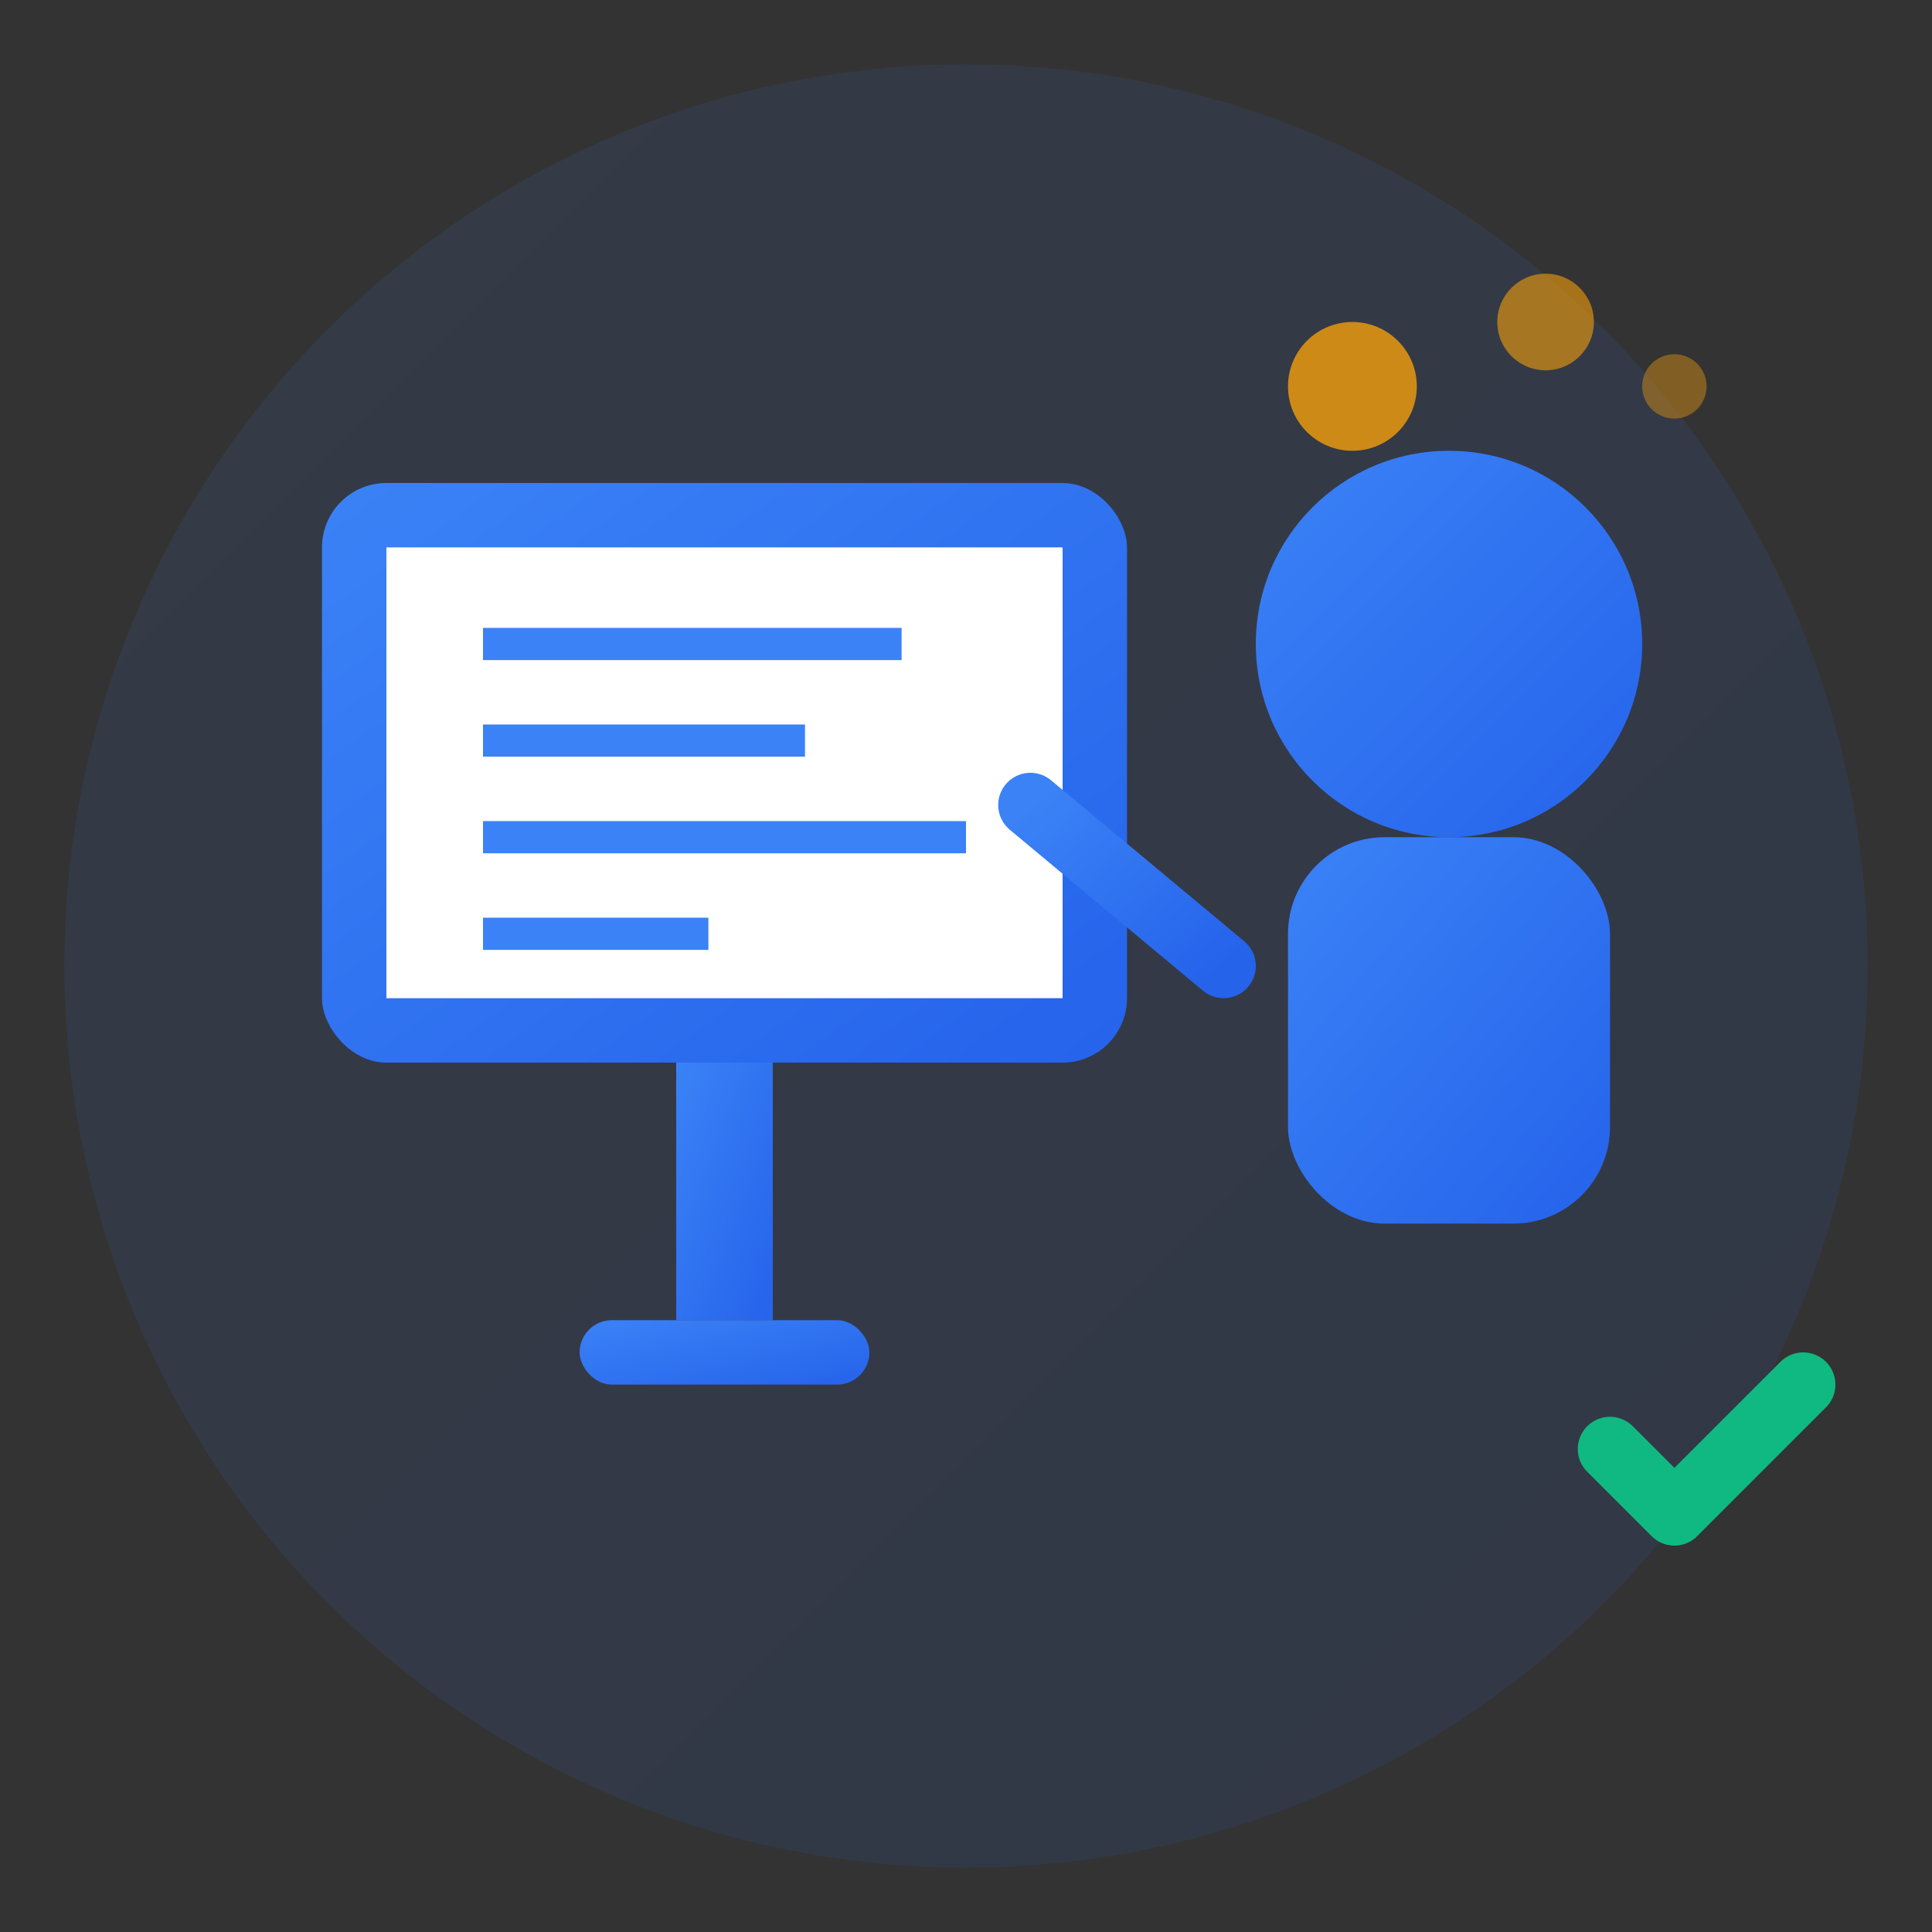
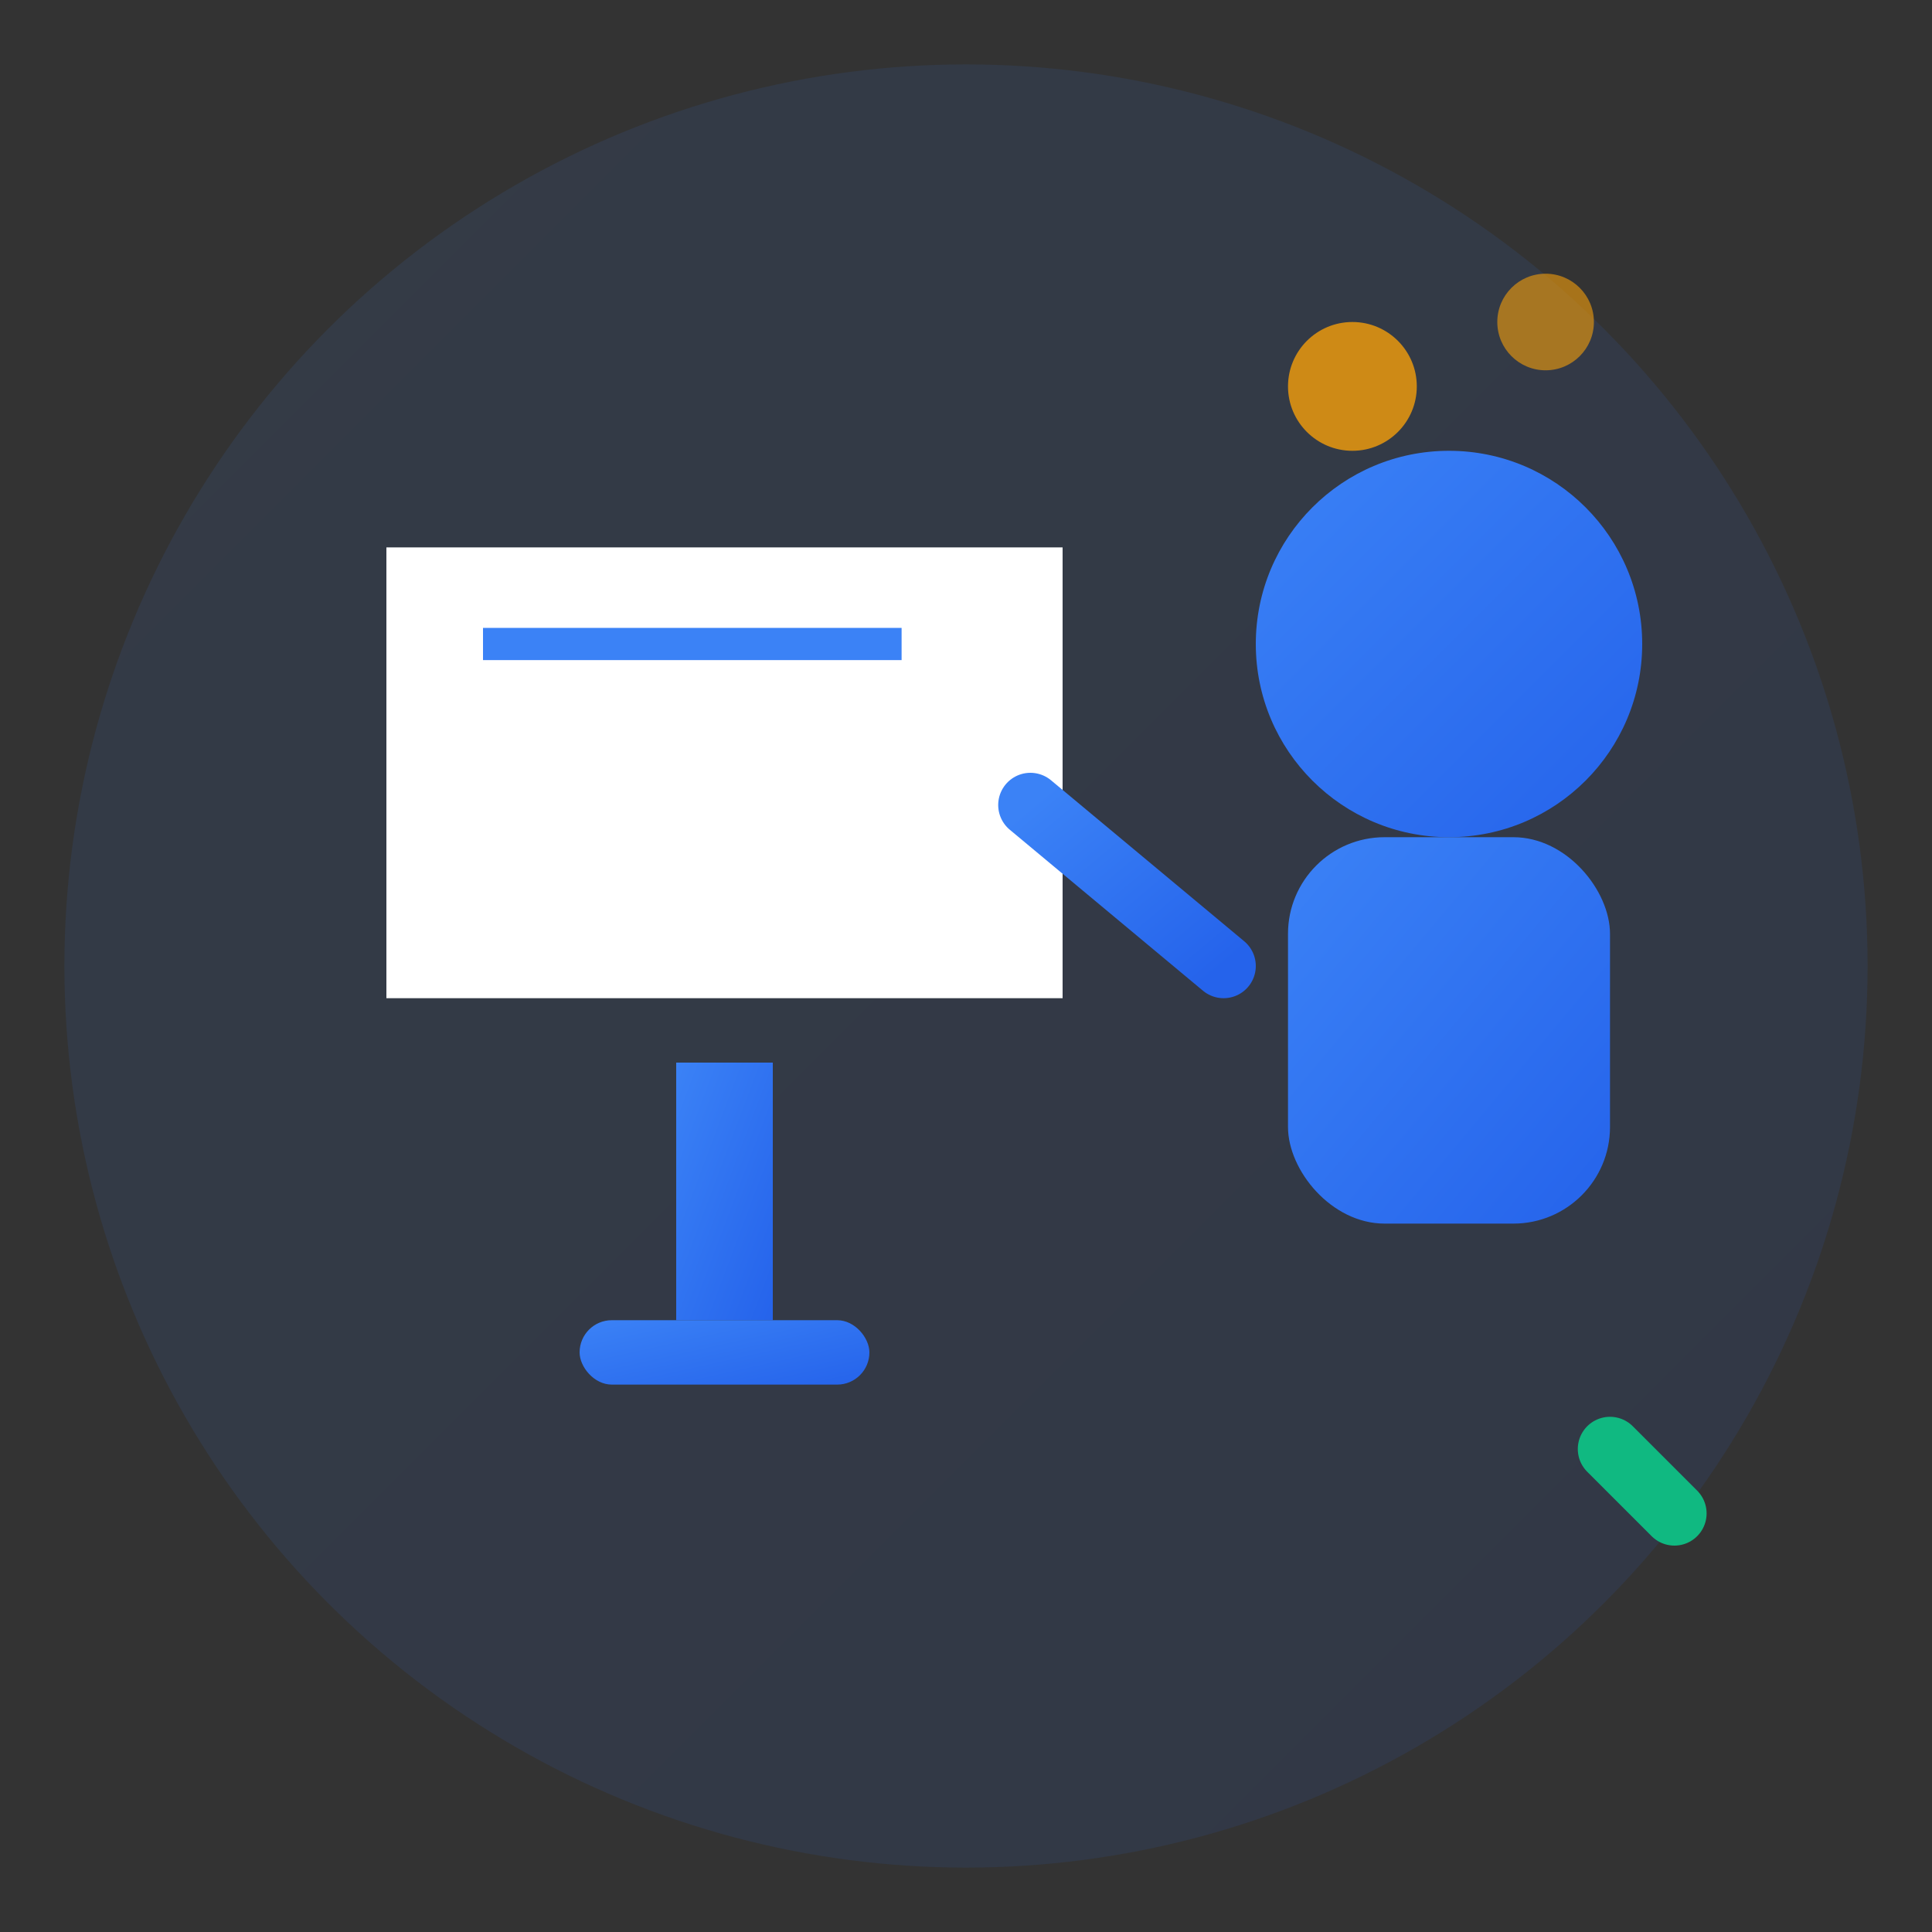
<svg xmlns="http://www.w3.org/2000/svg" width="60" height="60" viewBox="0 0 60 60" fill="none">
  <rect x="0" y="0" width="60" height="60" fill="#333333" stroke="none" />
  <defs>
    <linearGradient id="service-gradient" x1="0%" y1="0%" x2="100%" y2="100%">
      <stop offset="0%" style="stop-color:#3b82f6;stop-opacity:1" />
      <stop offset="100%" style="stop-color:#2563eb;stop-opacity:1" />
    </linearGradient>
  </defs>
  <circle cx="30" cy="30" r="28" fill="url(#service-gradient)" opacity="0.1" />
-   <rect x="10" y="15" width="25" height="18" rx="2" fill="url(#service-gradient)" stroke="none" />
  <rect x="12" y="17" width="21" height="14" fill="white" />
  <line x1="15" y1="20" x2="28" y2="20" stroke="#3b82f6" stroke-width="1" />
-   <line x1="15" y1="23" x2="25" y2="23" stroke="#3b82f6" stroke-width="1" />
-   <line x1="15" y1="26" x2="30" y2="26" stroke="#3b82f6" stroke-width="1" />
-   <line x1="15" y1="29" x2="22" y2="29" stroke="#3b82f6" stroke-width="1" />
  <rect x="21" y="33" width="3" height="8" fill="url(#service-gradient)" />
  <rect x="18" y="41" width="9" height="2" rx="1" fill="url(#service-gradient)" />
  <circle cx="45" cy="20" r="6" fill="url(#service-gradient)" />
  <rect x="40" y="26" width="10" height="12" rx="3" fill="url(#service-gradient)" />
  <line x1="38" y1="30" x2="32" y2="25" stroke="url(#service-gradient)" stroke-width="2" stroke-linecap="round" />
  <circle cx="42" cy="12" r="2" fill="#f59e0b" opacity="0.8" />
  <circle cx="48" cy="10" r="1.5" fill="#f59e0b" opacity="0.6" />
-   <circle cx="52" cy="12" r="1" fill="#f59e0b" opacity="0.4" />
-   <path d="M50 45 L52 47 L56 43" stroke="#10b981" stroke-width="2" fill="none" stroke-linecap="round" stroke-linejoin="round" />
+   <path d="M50 45 L52 47 " stroke="#10b981" stroke-width="2" fill="none" stroke-linecap="round" stroke-linejoin="round" />
</svg>